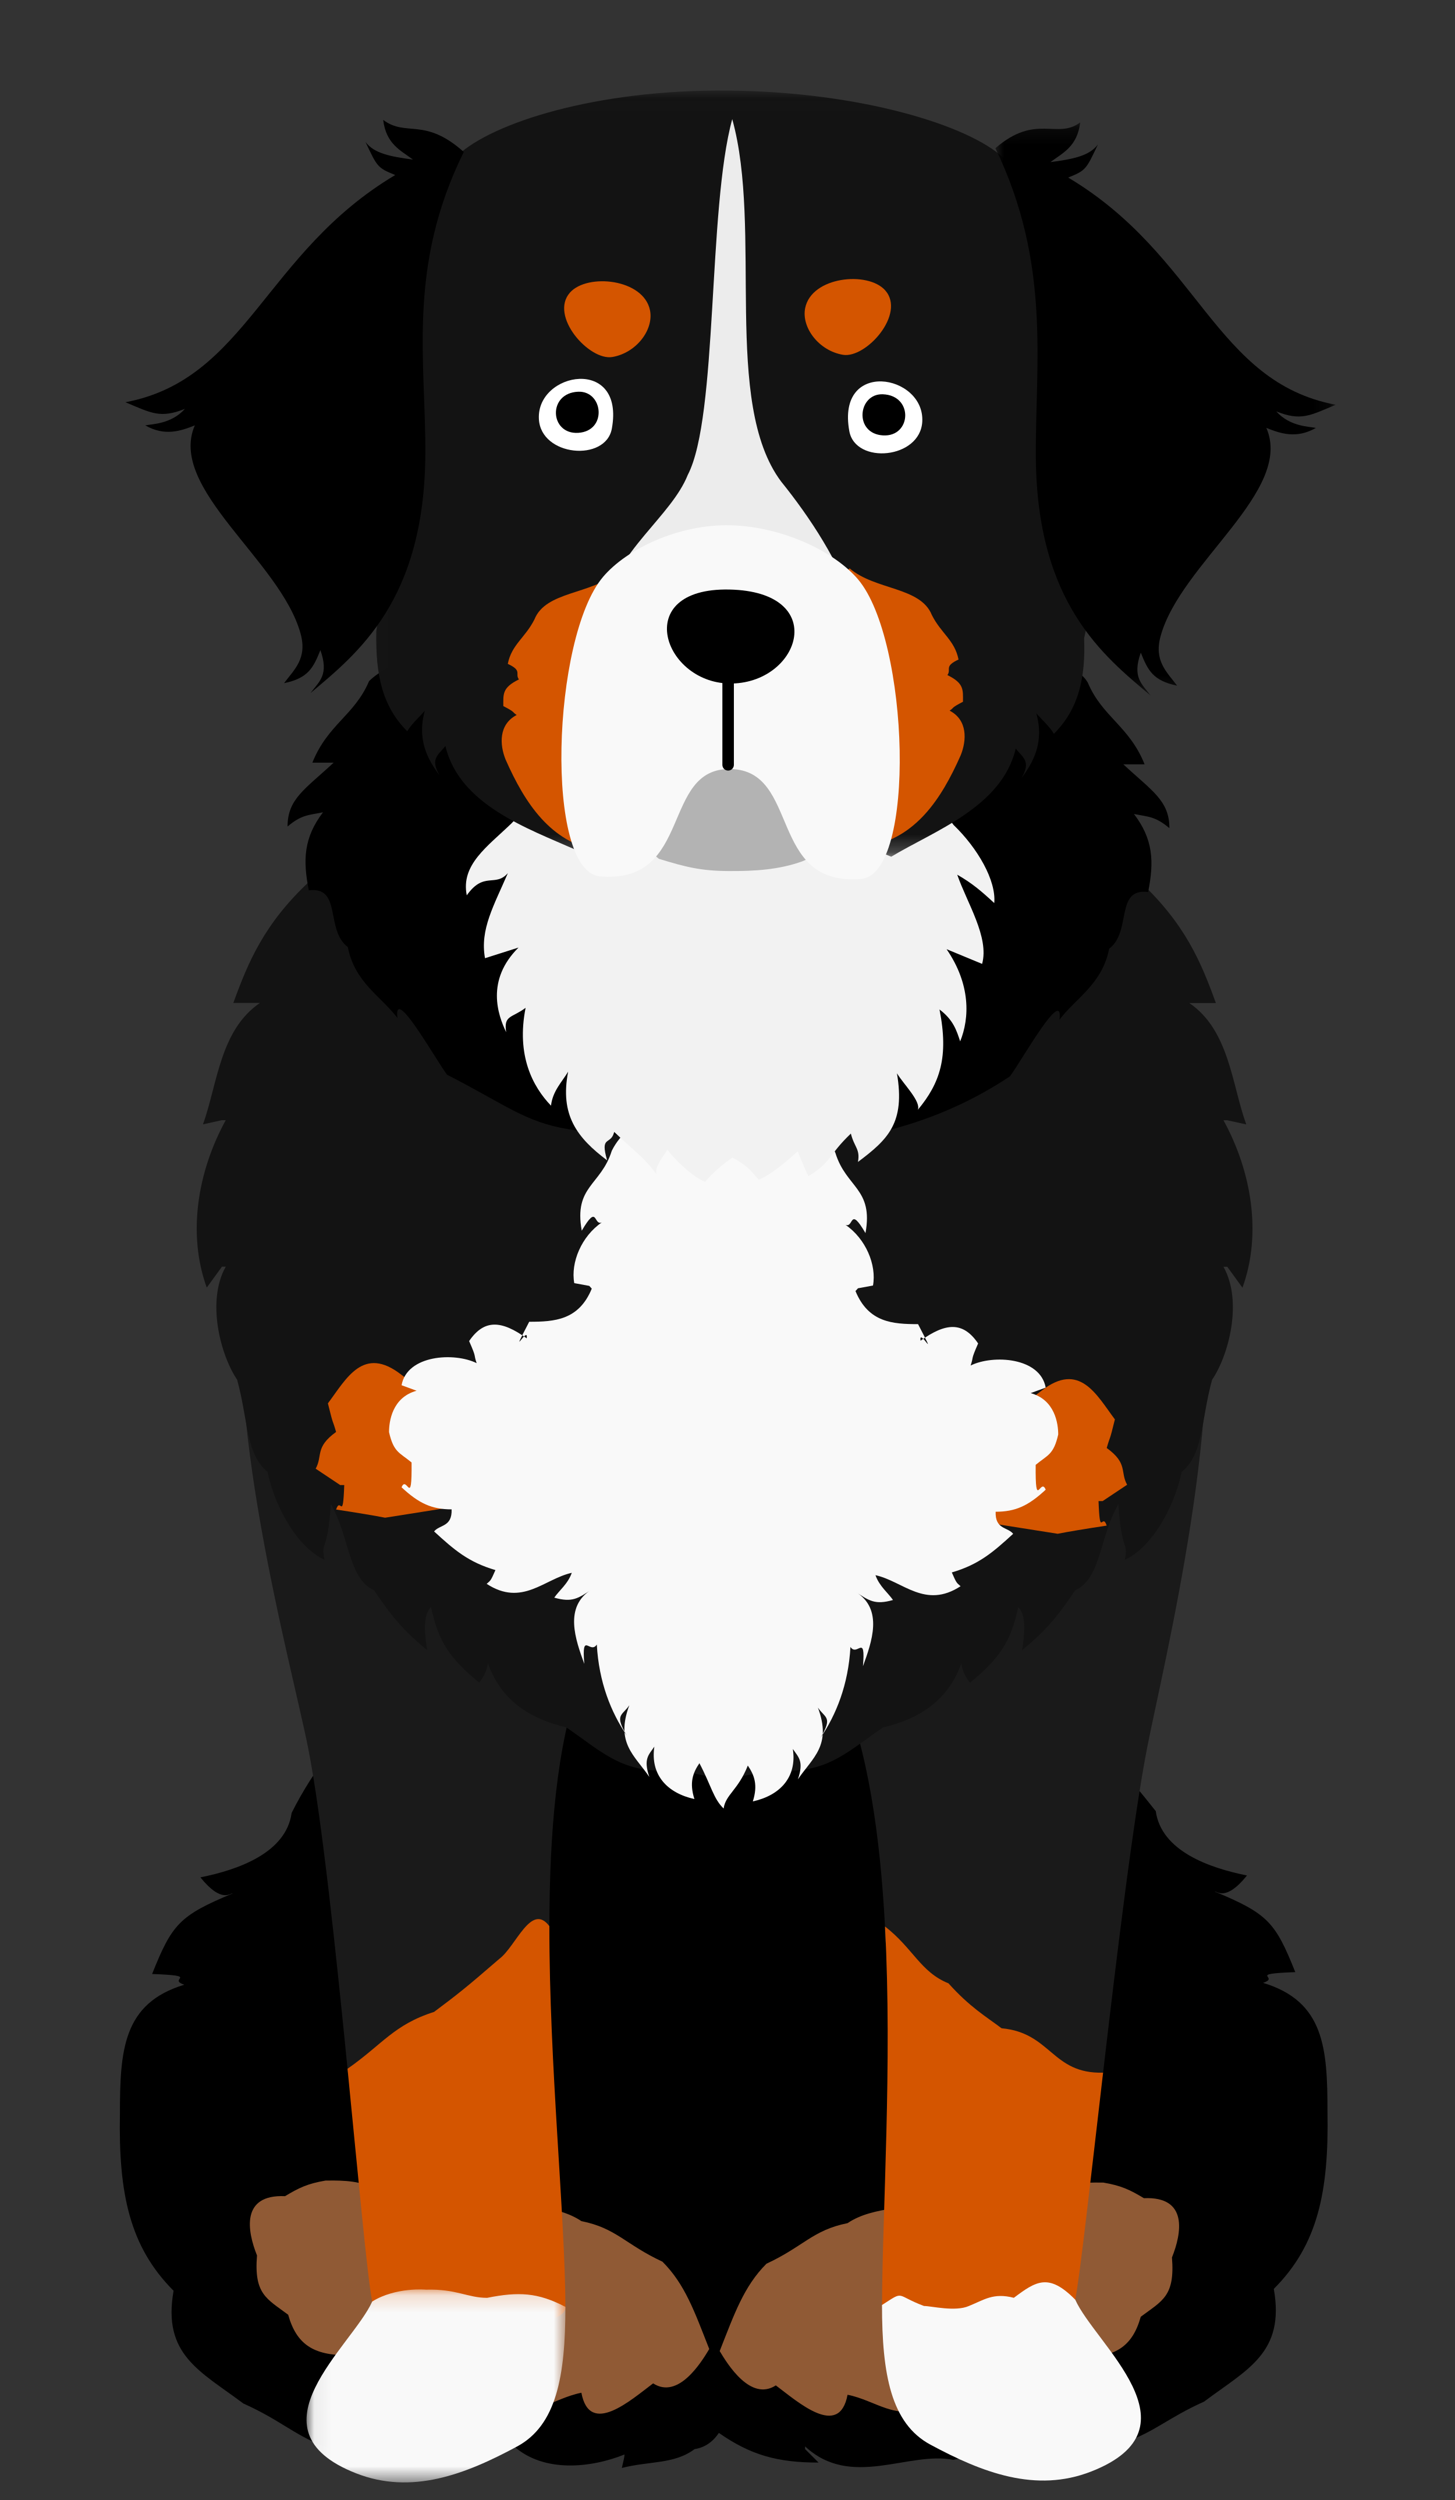
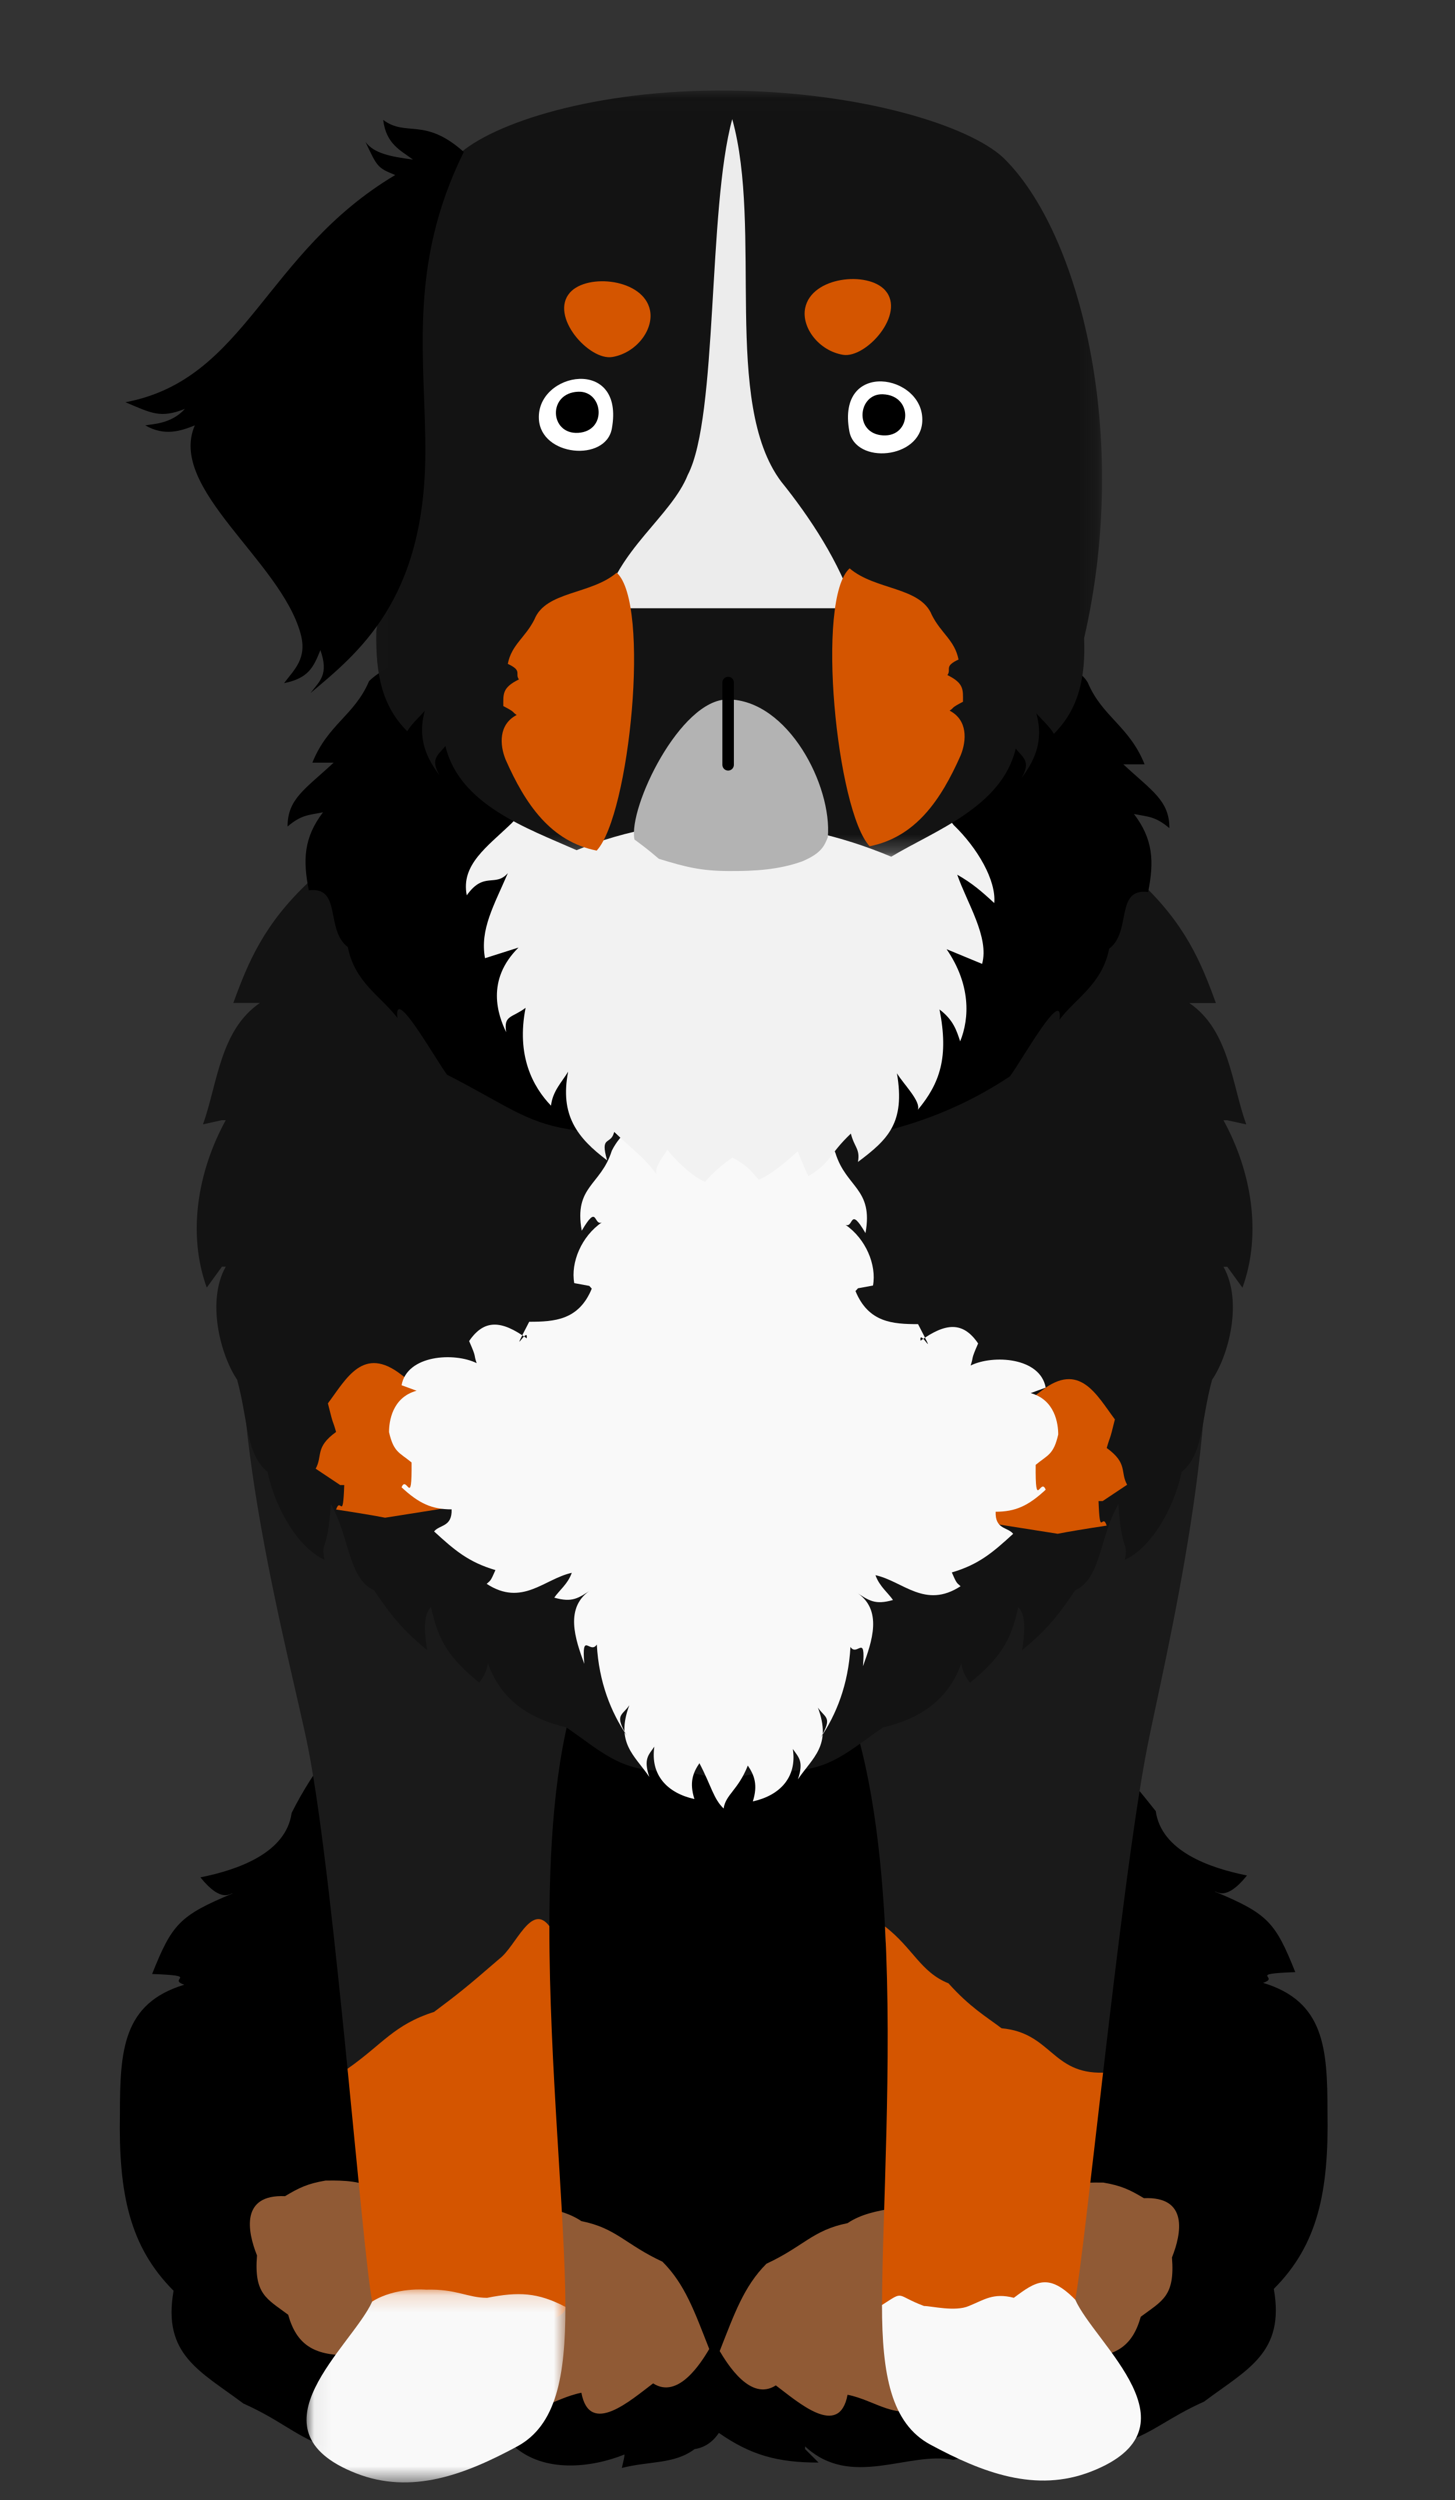
<svg xmlns="http://www.w3.org/2000/svg" height="146" viewBox="0 0 85 146" width="85">
  <rect x="0" y="0" width="85" height="146" fill="#333333" stroke="none" />
  <mask id="a" fill="#fff">
    <path d="m.049.159h15.125v11.27h-15.125z" fill="#fff" fill-rule="evenodd" />
  </mask>
  <mask id="b" fill="#fff">
    <path d="m.024.031h42.786v44.744h-42.786z" fill="#fff" fill-rule="evenodd" />
  </mask>
  <mask id="c" fill="#fff">
-     <path d="m.007.182h19.882v33.472h-19.882z" fill="#fff" fill-rule="evenodd" />
-   </mask>
+     </mask>
  <g fill="none" fill-rule="evenodd" transform="translate(7 5)">
    <path d="m60.518 100.763c.323 2.339 3.134 3.323 5.33 3.762-1.257 1.566-1.773.887-1.882.941 3.113 1.293 3.54 1.796 4.703 4.703-2.903.106-.833.278-1.881.627 3.581 1.078 3.762 3.824 3.762 7.525.086 4.652-.56 7.772-3.136 10.347.666 3.744-1.557 4.696-4.076 6.584-2.135.957-2.895 1.785-4.717 2.403-2.71 1.918-6.339.183-9.93.997-2.621-.524-5.97 1.718-8.658-.787v.158l.787.787c-2.406 0-3.973-.441-5.825-1.732-.073.097-.5.813-1.416.945-1.194.895-2.623.685-4.251 1.102.052-.262.136-.52.157-.787-1.983.793-4.701 1.073-6.454-.472-3.757 0-7.214 1.276-11.111.003-1.807-.723-2.568-1.551-4.703-2.508-2.518-1.889-4.741-2.841-4.076-6.584-2.575-2.575-3.222-5.695-3.135-10.347 0-3.7.18-6.447 3.762-7.525-1.048-.349 1.022-.521-1.882-.627 1.163-2.907 1.591-3.41 4.703-4.703-.108-.054-.624.625-1.881-.94 2.195-.439 5.007-1.424 5.329-3.763 5.26-10.495 18.83-15.447 26.846-15.113 9.265.387 16.888 6.479 23.632 15.004" fill="#000" />
    <path d="m9.653 123.253c-2.599-.115-2.207 2.045-1.639 3.462-.183 2.269.561 2.517 1.821 3.462.488 1.745 1.495 2.368 3.462 2.368 1.089 1.911 2.76 1.973 4.738 2.369 1.277.773 2.743.547 4.191.547 1.973.793 3.058-.393 4.738-.729.484 2.583 2.902.419 4.191-.547 1.477.956 2.826-1.248 3.279-2.005-.858-2.178-1.413-3.782-2.733-5.101-2.169-1.007-2.695-1.961-4.737-2.369-1.533-1.038-3.783-.785-5.467-1.458-1.989-.953-5.568-.818-6.924-.547-.682-.414-2.066-.364-2.551-.364-1.058.181-1.548.419-2.368.911" fill="#905a35" />
    <path d="m59.826 123.371c2.599-.115 2.207 2.045 1.639 3.462.182 2.269-.561 2.517-1.823 3.462-.487 1.746-1.494 2.369-3.461 2.369-1.089 1.911-2.76 1.973-4.738 2.368-1.277.773-2.743.547-4.191.547-1.974.794-3.058-.393-4.738-.729-.485 2.583-2.902.419-4.191-.547-1.477.956-2.826-1.247-3.28-2.004.858-2.178 1.414-3.782 2.733-5.102 2.17-1.007 2.697-1.961 4.738-2.369 1.532-1.038 3.783-.785 5.467-1.458 1.988-.953 5.568-.818 6.924-.547.682-.413 2.065-.364 2.55-.364 1.059.181 1.549.419 2.369.911" fill="#905a35" />
    <path d="m63.025 68.469c1.797 8.196-2.065 23.793-2.995 28.52-.8 4.062-1.768 12.014-2.588 19.05-.508 4.833-13.186-2.666-12.741-8.536-.559-10.534-2.846-20.103-10.374-20.342-7.571-.24-9.221 9.54-9.232 20.323-.212 6.394-11.684 11.7-11.792 8.329-.689-6.952-1.51-14.718-2.298-18.715-.931-4.728-5.269-20.325-3.472-28.52z" fill="#1a1a1a" />
    <path d="m57.442 116.039c-.737 6.316-1.355 11.893-1.627 13.257-.117 1.477-11.22 3.001-11.288.313.02-5.445.601-14.056.174-22.105 1.64 1.269 2.076 2.666 3.71 3.32 1.233 1.377 2.176 1.93 3.101 2.624 2.904.265 2.93 2.673 5.93 2.592" fill="#d45500" />
    <path d="m13.302 115.813c.638 6.453 1.164 12.204 1.441 13.591-.359 2.431 11.459 2.046 11.288.314-.02-5.404-.944-14.104-.937-22.234-1.062-1.407-1.952 1.182-2.921 1.908-2.051 1.774-2.455 2.08-3.816 3.101-2.355.747-3.02 1.903-5.056 3.32" fill="#d45500" />
    <path d="m44.526 129.609c0 4.054.53 6.917 2.823 8.152 3.037 1.636 6.162 2.839 9.406 1.568 6.489-2.543.212-7.439-.941-10.033-1.551-1.574-2.288-1.081-3.587-.107-1.203-.317-1.763.133-2.624.477-.8.352-2.194 0-2.624 0-1.71-.641-1.101-.929-2.453-.057z" fill="#f9f9f9" />
    <path d="m15.174 1.177c0 4.053-.529 6.916-2.821 8.152-3.037 1.636-6.163 2.839-9.406 1.568-6.49-2.543-.213-7.438.94-10.033 1.382-.858 3.137-.692 3.137-.692 1.797-.052 2.422.477 3.578.477 1.839-.368 2.959-.315 4.573.529" fill="#f9f9f9" mask="url(#a)" transform="translate(10.857 128.541)" />
    <path d="m11.069 46.48c-2.649 2.479-3.577 4.72-4.437 7.09h1.553c-2.345 1.598-2.482 4.759-3.328 7.09.369-.081.74-.163 1.109-.245h.222c-1.655 3.022-2.244 6.653-1.109 9.779l.887-1.223h.222c-1.144 2.037-.293 5.192.665 6.601.66 2.426.495 4.321 1.775 5.378.497 2.335 1.905 4.507 3.329 5.134-.238-1.077.2-.392.367-3.25 1.091 1.84 1.004 4.357 2.527 5.029 1.131 1.716 1.927 2.531 3.106 3.505-.127-.75-.299-2.043.222-2.517.434 2.022 1.081 2.98 2.813 4.412 0 0 .438-.491.509-1.139.828 2.366 2.723 3.309 4.579 3.751 1.983 1.354 3.098 2.522 5.541 2.522 0 0-.491-.763-.287-1.55.799 1.617 1.894 1.637 2.96 1.872 0 0-.439-.803-.439-1.633.93.492 1.468 1.325 1.475 1.689.008-.357.546-1.19 1.474-1.683 0 .831-.439 1.634-.439 1.634 1.067-.235 2.162-.256 2.961-1.873.204.787-.288 1.55-.288 1.55 2.444 0 3.559-1.169 5.543-2.522 1.856-.441 3.75-1.385 4.578-3.751.073.648.509 1.139.509 1.139 1.732-1.431 2.38-2.39 2.815-4.412.52.474.349 1.767.221 2.517 1.18-.975 1.977-1.79 3.107-3.506 1.523-.671 1.435-3.189 2.526-5.028.169 2.858.605 2.173.368 3.251 1.424-.628 2.833-2.8 3.328-5.134 1.28-1.058 1.115-2.953 1.775-5.379.96-1.409 1.809-4.564.666-6.601h.222l.887 1.223c1.135-3.126.545-6.757-1.109-9.779h.222c.369.081.739.163 1.109.244-.847-2.331-.983-5.492-3.328-7.09h1.553c-.859-2.369-1.787-4.611-4.437-7.09-12.508-8.945-36.008-11.42-48.526-.007" fill="#131313" />
    <path d="m16.449 75.284c-2.23-1.743-3.219.237-4.293 1.67.348 1.419.241.844.478 1.67-1.25.903-.773 1.389-1.193 2.146.477.318.954.636 1.431.954h.239c-.08 2.209-.211.634-.476 1.431 1.197.18 2.323.369 2.861.477l4.532-.716c1.336-3.655-1.267-5.899-3.578-7.632" fill="#d45500" />
    <path d="m53.838 76.221c2.231-1.742 3.22.237 4.293 1.67-.347 1.419-.241.845-.477 1.67 1.25.903.772 1.389 1.192 2.147-.477.318-.953.636-1.431.954h-.239c.081 2.209.212.634.477 1.431-1.199.18-2.325.369-2.863.477l-4.531-.715c-1.336-3.655 1.266-5.899 3.577-7.633" fill="#d45500" />
    <path d="m28.741 62.198c-.632 2.037-2.228 2.064-1.755 4.673.944-1.619.674-.279 1.17-.483-1.186.809-1.827 2.341-1.608 3.545.293.054.585.107.877.161l.146.161c-.757 1.842-2.173 1.934-3.655 1.934-1.268 2.444-.021.135-.147.967-1.458-1.047-2.477-1.141-3.363.161.464 1.054.241.708.439 1.289-1.305-.646-4.065-.485-4.386 1.289.292.107.585.215.877.322-1.433.396-1.609 1.803-1.609 2.417.271 1.185.603 1.182 1.317 1.772.025 2.74-.278.689-.585 1.45 1.014.946 1.77 1.289 2.924 1.289.035 1.043-.701.883-1.023 1.289 1.164 1.066 1.995 1.793 3.583 2.256-.276.631-.272.594-.512.805 2.075 1.351 3.361-.289 4.972-.645-.22.642-.748 1.044-1.023 1.45 1.05.299 1.394.045 2.193-.483-1.661 1.012-.943 2.96-.439 4.35-.162-1.967.339-.524.731-1.128.123 2.209.833 3.962 1.754 5.317-.742-1.243-.277-1.15.146-1.772-.825 2.207.304 2.916 1.17 4.189-.361-1.061-.041-1.282.292-1.772-.247 1.658.759 2.713 2.341 3.061-.305-.955-.092-1.532.292-2.094.689 1.31.819 2.081 1.414 2.647.118-.821.844-1.069 1.413-2.509.384.563.597 1.139.292 2.094 1.581-.348 2.587-1.403 2.34-3.061.334.491.653.711.293 1.772.866-1.273 1.994-1.982 1.17-4.189.423.622.888.529.146 1.772.922-1.355 1.632-3.108 1.755-5.317.392.604.893-.839.731 1.128.504-1.39 1.222-3.338-.439-4.35.799.529 1.143.782 2.193.483-.276-.406-.803-.809-1.023-1.45 1.612.355 2.897 1.995 4.972.645-.24-.211-.237-.174-.512-.805 1.588-.463 2.418-1.19 3.583-2.255-.323-.406-1.057-.246-1.023-1.289 1.154 0 1.909-.343 2.924-1.289-.307-.761-.611 1.29-.585-1.45.714-.59 1.046-.588 1.317-1.772 0-.614-.176-2.021-1.609-2.417.292-.107.585-.215.877-.322-.321-1.775-3.081-1.935-4.386-1.289.198-.581-.025-.235.439-1.289-.886-1.302-1.905-1.208-3.363-.161-.126-.833 1.121 1.477-.146-.967-1.483 0-2.899-.092-3.656-1.933l.146-.161c.293-.054.585-.108.877-.161.219-1.204-.422-2.735-1.608-3.545.495.205.225-1.135 1.169.483.473-2.609-1.123-2.636-1.754-4.673-1.424-3.753-11.053-4.234-13.064-.138" fill="#f9f9f9" />
    <path d="m56.552 34.872c.845 1.993 2.422 2.533 3.314 4.763h-1.242c1.659 1.546 2.692 2.109 2.692 3.728-.824-.694-1.228-.66-2.071-.828 1.123 1.475 1.185 2.774.828 4.556-1.947-.247-.946 2.316-2.278 3.313-.401 2.068-1.964 2.896-2.899 4.142.239-1.998-2.215 2.401-2.899 3.313-1.997 1.326-4.288 2.411-7.041 3.129-1.55.181-12.808 1.02-18.758-.045-2.559-.429-3.677-1.442-7.08-3.18-.684-.912-3.14-5.311-2.9-3.314-.934-1.247-2.498-2.073-2.898-4.142-1.332-.998-.331-3.561-2.279-3.313-.356-1.783-.293-3.081.829-4.557-.845.169-1.249.135-2.071.829 0-1.619 1.034-2.183 2.692-3.728h-1.242c.892-2.23 2.469-2.769 3.313-4.763 4.902-4.883 39.43-4.459 41.991.096" fill="#000" />
    <path d="m48.713 43.182c1.402 1.353 2.492 3.238 2.371 4.556-.767-.71-1.304-1.167-2.163-1.657.57 1.646 1.881 3.646 1.454 5.209l-2.076-.859c1.415 2.059 1.346 4.025.793 5.385-.21-.64-.401-1.259-1.207-1.864.548 2.769.035 4.298-1.265 5.859.19-.497-.849-1.512-1.221-2.132.491 2.896-.517 3.857-2.278 5.177.138-.76-.211-.846-.414-1.657-1.309 1.244-1.196 1.744-2.485 2.485-.231-.473-.555-1.296-.621-1.449-.473.415-1.456 1.331-2.278 1.656-.314-.322-.535-.761-1.529-1.29-.555.361-1.215.945-1.601 1.415-.675-.252-1.732-1.242-2.205-1.877-.066.153-.829 1.05-.621 1.45-.776-1.035-1.176-1.241-2.485-2.485-.203.811-.846.164-.414 1.657-1.761-1.32-2.769-2.647-2.278-5.177-.372.62-.899 1.122-1.001 1.985-1.079-1.121-2.032-2.944-1.484-5.713-.807.605-1.291.418-1.134 1.425-.479-.994-1.208-3.032.72-4.945l-1.957.622c-.309-1.681.527-3.088 1.335-4.97-.74.846-1.396-.124-2.401 1.299-.359-1.793 1.207-2.846 2.608-4.199 3.768-4.23 22.645-4.36 25.837.096" fill="#f2f2f2" />
    <path d="m37.06 3.973c-2.016-1.899-8.338-3.866-16.081-3.94-7.743-.075-13.806 1.893-15.823 3.791-8.467 4.415-3.636 21.747-4.747 27.781-.047 2.573.363 4.397 1.81 5.844.272-.451.685-.8 1.029-1.2-.485 1.714.204 2.902.857 3.773-.57-.994-.057-1.182.343-1.715.808 3.431 4.787 4.814 7.666 6.087 5.881-2.429 12.515-2.089 18.38.382 2.488-1.506 6.466-2.889 7.274-6.32.4.533.913.721.343 1.715.653-.871 1.343-2.059.857-3.773.343.4.757.749 1.029 1.201 1.447-1.447 1.856-3.271 1.765-5.584 2.723-11.81-.22-23.655-4.702-28.04" fill="#131313" mask="url(#b)" transform="translate(14.571 .255)" />
    <path d="m15.386 2.003c.169 1.415 1.025 1.781 1.738 2.316-1.297-.171-2.267-.353-2.772-1.028.686 1.447.693 1.512 1.737 1.93-7.647 4.552-8.685 11.931-15.76 13.269 1.518.641 2.045.958 3.474.386-.798.891-1.912.884-2.317.965 1.137.653 2.077.327 2.896 0-1.599 3.687 5.008 7.899 6.177 12.159.402 1.452-.367 2.098-.965 2.896 1.407-.29 1.707-.891 2.123-1.93.513 1.449-.063 1.822-.579 2.509 2.765-2.33 6.645-5.395 6.71-13.906.041-5.427-1.096-10.933 2.246-17.695-2.299-2.052-3.352-.855-4.705-1.87" fill="#000" />
    <path d="m30.064 44.025c.433.325.733.533 1.424 1.127 1.588.49 2.479.705 4.043.716 1.563.011 2.975-.077 4.339-.567 1.113-.474 1.288-.899 1.49-1.406.261-3.007-2.326-8.032-5.843-8.05-2.778-.014-5.824 6.312-5.453 8.18" fill="#b3b3b3" />
    <path d="m28.743 20.032c.772-4.232-4.402-3.329-4.262-.565.112 2.197 3.905 2.525 4.262.565" fill="#fff" />
    <path d="m26.783 17.876c-1.811.069-1.672 2.509 0 2.401 1.708-.11 1.459-2.455 0-2.401" fill="#000" />
    <path d="m4.961.182c-.169 1.415-1.025 1.782-1.738 2.316 1.297-.171 2.267-.353 2.772-1.028-.686 1.448-.693 1.513-1.737 1.93 7.647 4.552 8.556 11.931 15.631 13.269-1.518.641-2.046.958-3.474.386.798.892 1.912.884 2.316.965-1.136.653-2.076.327-2.895 0 1.599 3.686-5.008 7.899-6.177 12.159-.402 1.451.367 2.098.965 2.895-1.408-.29-1.707-.891-2.123-1.93-.513 1.449.063 1.822.578 2.509-2.765-2.33-6.644-5.395-6.709-13.906-.041-5.426.914-11.297-2.364-18.06 2.365-2.052 3.599-.49 4.953-1.506" fill="#000" mask="url(#c)" transform="translate(51.143 1.969)" />
    <path d="m42.617 20.181c-.772-4.232 4.402-3.329 4.262-.565-.112 2.197-3.905 2.525-4.262.565" fill="#fff" />
    <path d="m44.576 18.025c1.811.068 1.673 2.509 0 2.401-1.707-.11-1.458-2.456 0-2.401" fill="#000" />
    <path d="m28.246 30.522c.798-3.41 3.964-5.364 4.934-7.79 1.775-3.402 1.154-15.508 2.597-20.775 1.79 6.43-.594 16.563 2.856 21.164 1.688 2.094 3.421 4.721 4.285 7.401z" fill="#ececec" />
    <g fill="#d45500">
      <path d="m29.025 28.445c-1.5 1.286-4.141 1.069-4.803 2.727-.54 1.075-1.332 1.465-1.558 2.597.873.406.403.563.65.908-.991.485-.91.871-.91 1.558.735.379.49.327.779.519-1.059.554-.995 1.733-.649 2.597 1.161 2.631 2.64 4.786 5.323 5.323 1.925-2.068 3.166-14.445 1.169-16.23" />
      <path d="m42.634 28.191c1.5 1.286 4.141 1.069 4.805 2.727.54 1.075 1.332 1.465 1.558 2.597-.873.407-.403.564-.65.909.99.484.909.871.909 1.558-.733.379-.49.326-.779.519 1.06.554.995 1.733.65 2.597-1.161 2.631-2.64 4.787-5.324 5.323-1.925-2.068-3.166-14.445-1.169-16.229" />
      <path d="m28.766 15.85c1.407-.236 2.434-1.593 2.207-2.727-.369-1.846-3.66-2.177-4.674-1.039-1.223 1.373 1.122 3.991 2.468 3.765" />
      <path d="m42.245 15.72c-1.409-.236-2.435-1.593-2.208-2.727.369-1.846 3.66-2.177 4.674-1.039 1.223 1.373-1.121 3.992-2.467 3.766" />
    </g>
-     <path d="m43.129 28.838c2.994 3.538 3.425 17.222.172 17.492-5.447.453-3.537-6.345-7.622-6.42-4.084-.075-2.174 6.723-7.621 6.271-3.253-.27-2.823-13.954.172-17.492 1.382-1.633 4.421-3.087 7.449-3.013 3.029.075 6.068 1.529 7.45 3.161" fill="#f9f9f9" />
-     <path d="m35.784 34.916c-4.017.103-6-5.611-.172-5.488 5.829.123 4.189 5.384.172 5.488" fill="#000" />
    <path d="m35.534 34.523c-.185.002-.335.153-.333.338v.001 4.802c0 .185.149.336.335.337.186 0 .336-.15.337-.335v-.001-4.802c.002-.185-.146-.337-.331-.339z" fill="#000" />
  </g>
</svg>